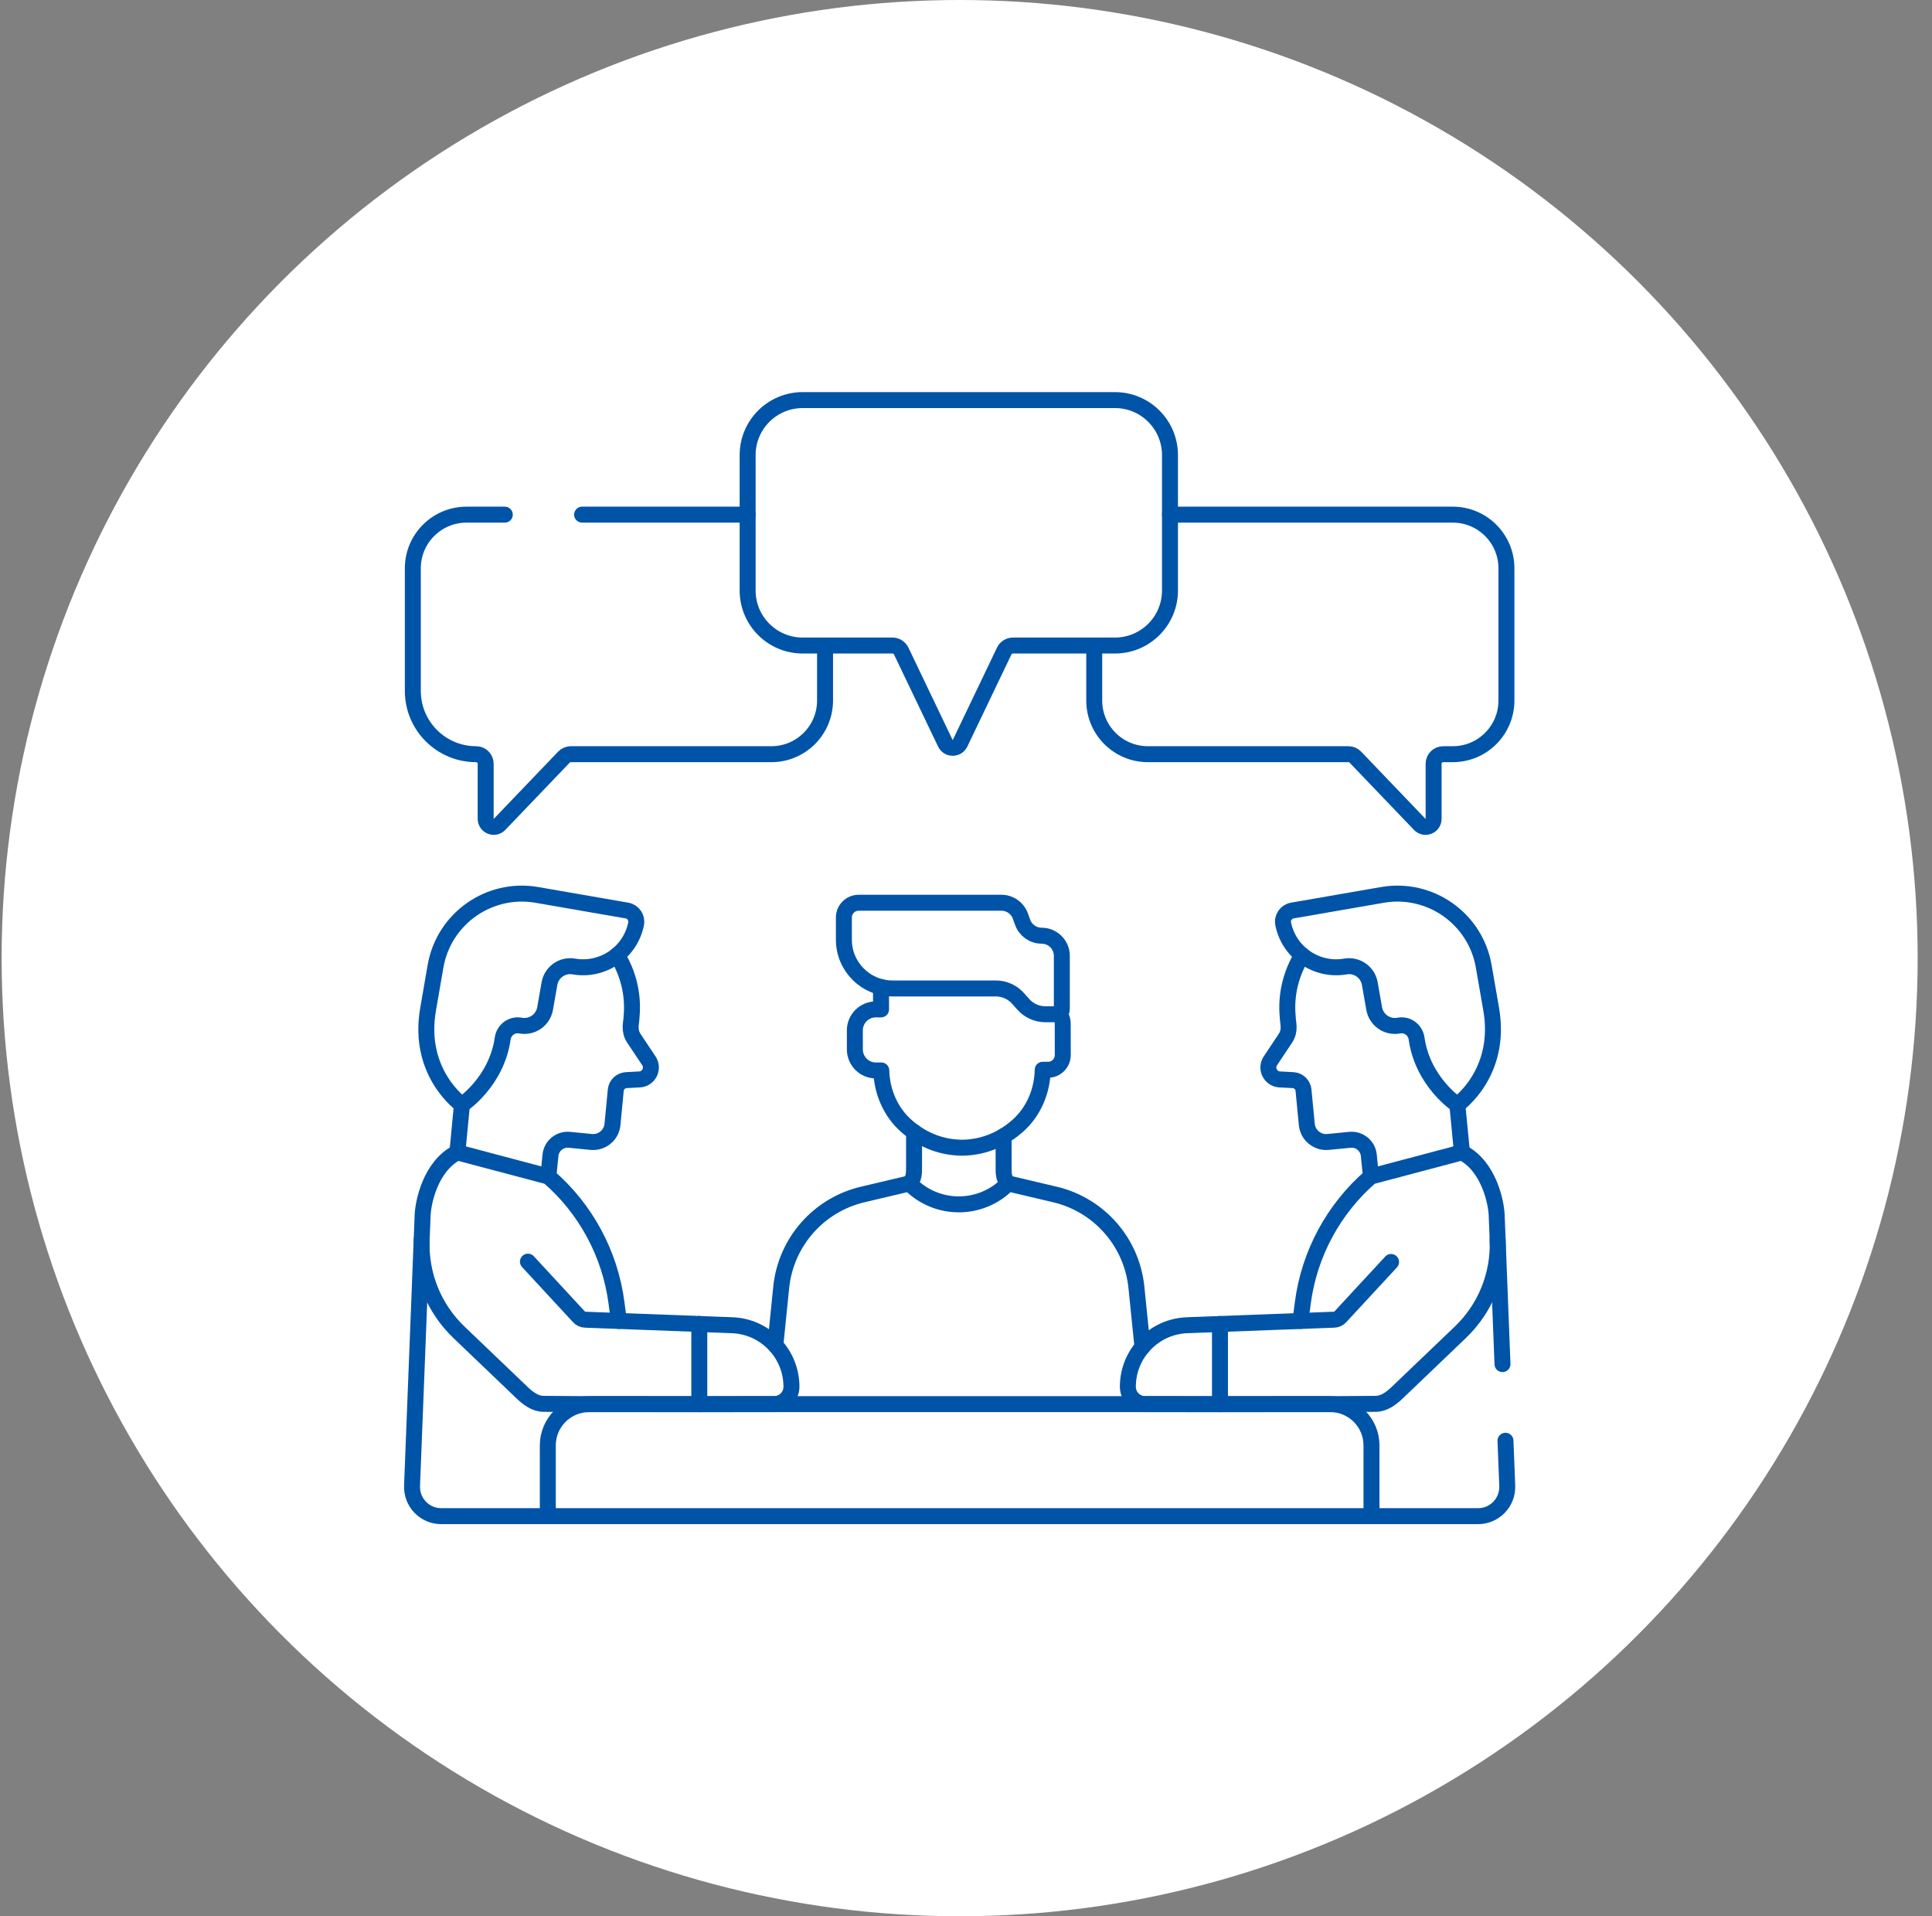
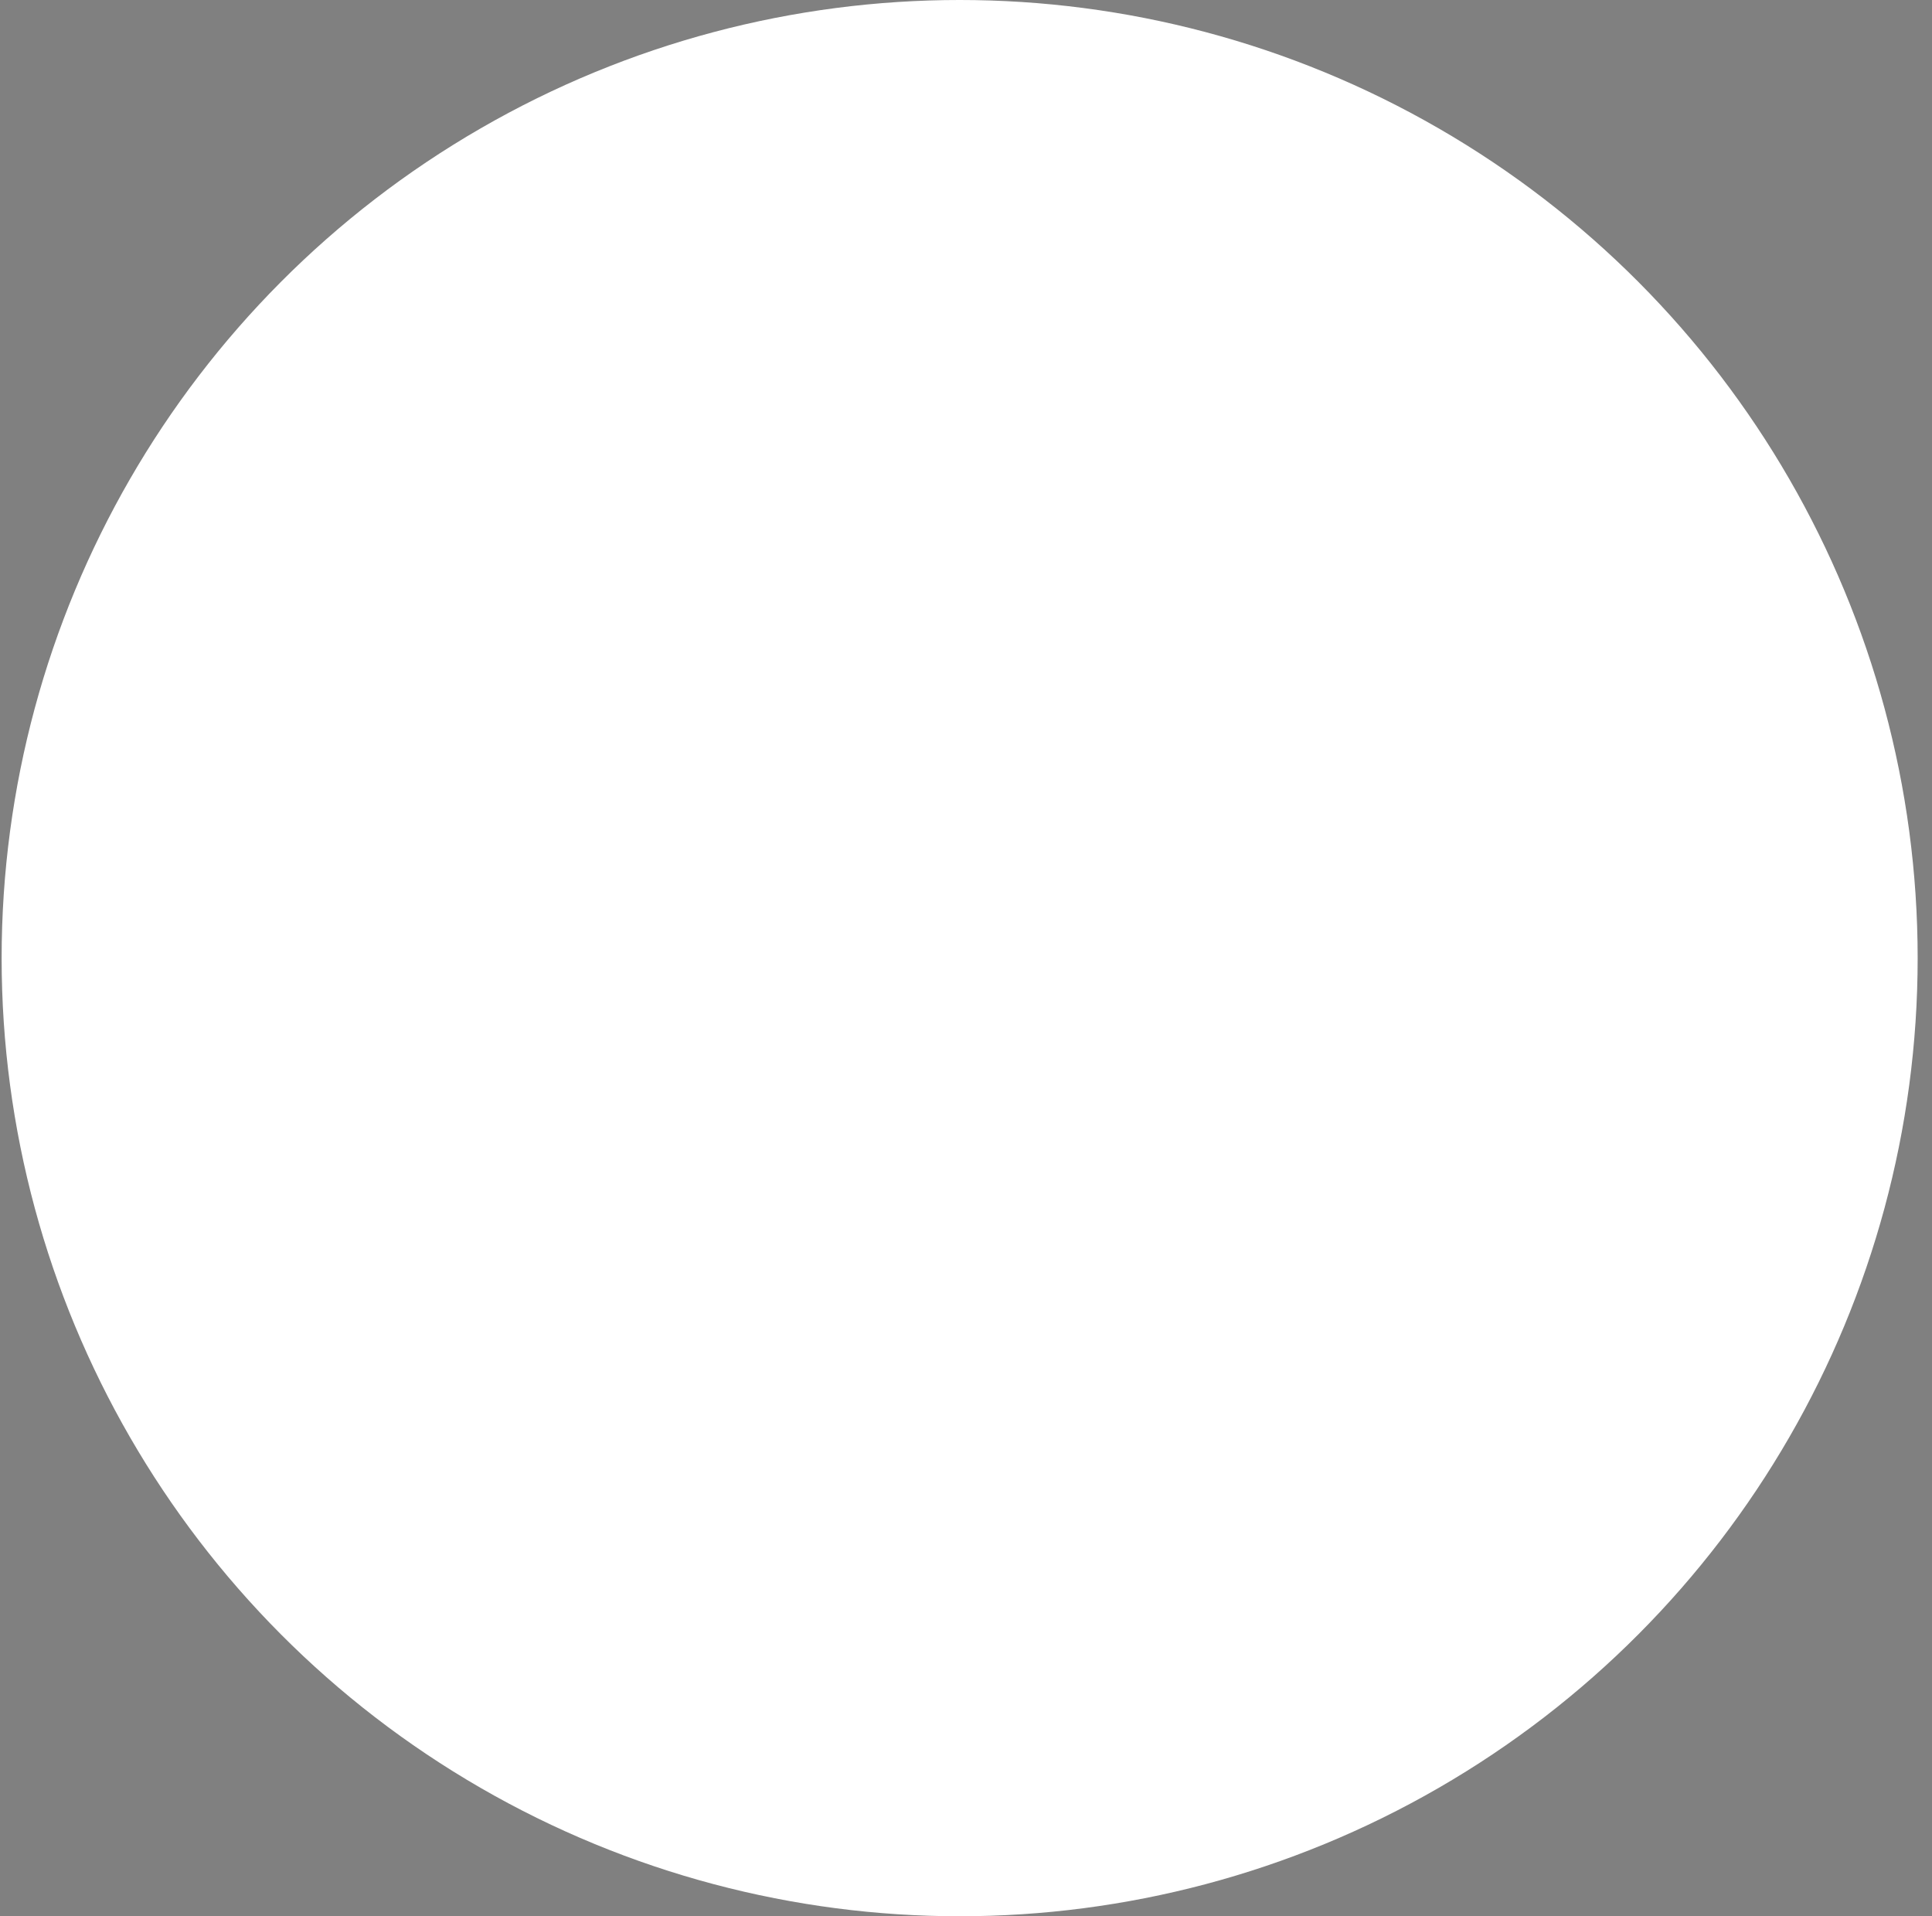
<svg xmlns="http://www.w3.org/2000/svg" width="121" height="120" viewBox="0 0 121 120" fill="none">
  <rect x="0" y="0" width="121" height="120" fill="#808080" stroke="none" />
  <circle cx="60.102" cy="60" r="60" fill="white" />
  <mask id="mask0_2645_5325" style="mask-type:luminance" maskUnits="userSpaceOnUse" x="24" y="24" width="73" height="72">
-     <path d="M95.602 95.5V24.5H24.602V95.5H95.602Z" fill="white" stroke="white" />
-   </mask>
+     </mask>
  <g mask="url(#mask0_2645_5325)">
    <path d="M69.83 25.055H50.269C48.367 25.055 46.824 26.597 46.824 28.499V36.979C46.824 38.882 48.367 40.424 50.269 40.424H55.89C56.127 40.424 56.342 40.56 56.444 40.773L59.202 46.535C59.389 46.927 59.946 46.927 60.133 46.535L62.891 40.773C62.993 40.56 63.208 40.424 63.445 40.424H69.83C71.732 40.424 73.275 38.882 73.275 36.979V28.499C73.275 26.597 71.732 25.055 69.83 25.055Z" stroke="#0054A7" stroke-miterlimit="10" stroke-linecap="round" stroke-linejoin="round" />
    <path d="M31.615 32.228H29.218C27.361 32.228 25.855 33.733 25.855 35.59V43.267C25.855 45.455 27.629 47.229 29.817 47.229C30.148 47.229 30.417 47.497 30.417 47.828V51.276C30.417 51.73 30.971 51.953 31.285 51.625L35.317 47.414C35.43 47.295 35.587 47.229 35.75 47.229H48.309C50.166 47.229 51.672 45.724 51.672 43.867V40.424" stroke="#0054A7" stroke-miterlimit="10" stroke-linecap="round" stroke-linejoin="round" />
-     <path d="M46.826 32.228H36.457" stroke="#0054A7" stroke-miterlimit="10" stroke-linecap="round" stroke-linejoin="round" />
    <path d="M68.531 40.424V43.867C68.531 45.724 70.037 47.229 71.893 47.229H84.453C84.616 47.229 84.773 47.296 84.886 47.414L88.918 51.625C89.232 51.953 89.786 51.73 89.786 51.276V47.828C89.786 47.497 90.055 47.229 90.386 47.229H90.985C92.842 47.229 94.347 45.724 94.347 43.867V35.59C94.347 33.733 92.842 32.228 90.985 32.228H73.275" stroke="#0054A7" stroke-miterlimit="10" stroke-linecap="round" stroke-linejoin="round" />
    <path d="M94.1 85.422L93.743 76.272C93.743 75.336 93.245 73.012 91.558 72.165L85.86 73.675C83.515 75.701 81.996 78.518 81.594 81.59L81.445 82.721" stroke="#0054A7" stroke-miterlimit="10" stroke-linecap="round" stroke-linejoin="round" />
    <path d="M85.894 94.945H92.564C93.605 94.948 94.439 94.084 94.398 93.043L94.288 90.223" stroke="#0054A7" stroke-miterlimit="10" stroke-linecap="round" stroke-linejoin="round" />
-     <path d="M38.759 82.721L38.611 81.59C38.208 78.518 36.69 75.7 34.344 73.675L28.646 72.165C26.96 73.012 26.462 75.336 26.462 76.272L25.806 93.043C25.765 94.084 26.599 94.948 27.64 94.945H34.31" stroke="#0054A7" stroke-miterlimit="10" stroke-linecap="round" stroke-linejoin="round" />
    <path d="M26.409 77.645C26.321 79.819 27.171 81.926 28.744 83.43L32.714 87.228C33.082 87.58 33.537 87.911 34.047 87.911C34.072 87.911 36.015 87.928 36.893 87.93C40.561 87.938 48.497 87.93 48.497 87.93C49.093 87.912 49.568 87.438 49.568 86.841C49.568 84.755 47.908 83.047 45.823 82.987L36.653 82.642C36.503 82.638 36.361 82.573 36.26 82.463L33.064 79.007" stroke="#0054A7" stroke-miterlimit="10" stroke-linecap="round" stroke-linejoin="round" />
    <path d="M85.895 94.945H34.309V90.514C34.309 89.087 35.465 87.93 36.893 87.93H83.311C84.738 87.93 85.895 89.087 85.895 90.514V94.945Z" stroke="#0054A7" stroke-miterlimit="10" stroke-linecap="round" stroke-linejoin="round" />
    <path d="M93.796 77.645C93.883 79.819 93.033 81.926 91.461 83.43L87.49 87.228C87.122 87.58 86.667 87.911 86.157 87.911C86.132 87.911 84.189 87.928 83.311 87.93C79.644 87.938 71.707 87.93 71.707 87.93C71.111 87.912 70.637 87.438 70.637 86.841C70.637 84.755 72.296 83.047 74.381 82.987L83.551 82.642C83.701 82.638 83.843 82.573 83.944 82.463L87.122 79.027" stroke="#0054A7" stroke-miterlimit="10" stroke-linecap="round" stroke-linejoin="round" />
    <path d="M43.797 87.933V82.911" stroke="#0054A7" stroke-miterlimit="10" stroke-linecap="round" stroke-linejoin="round" />
    <path d="M76.406 87.933V82.911" stroke="#0054A7" stroke-miterlimit="10" stroke-linecap="round" stroke-linejoin="round" />
    <path d="M71.552 84.348L71.173 80.616C70.885 77.788 68.837 75.454 66.071 74.801L63.14 74.109C61.441 75.856 58.659 75.856 56.96 74.109L54.029 74.801C51.263 75.454 49.214 77.788 48.927 80.616L48.559 84.242" stroke="#0054A7" stroke-miterlimit="10" stroke-linecap="round" stroke-linejoin="round" />
    <path d="M26.81 63.206L27.276 60.513C27.794 57.526 30.636 55.523 33.624 56.041L39.263 57.019C39.657 57.087 39.916 57.467 39.837 57.859C39.471 59.656 37.743 60.837 35.936 60.523C35.22 60.4 34.539 60.878 34.413 61.594L34.139 63.157C34.013 63.873 33.332 64.352 32.616 64.227L32.583 64.221C32.053 64.129 31.561 64.499 31.484 65.031C31.09 67.776 28.931 69.183 28.931 69.183C28.931 69.183 26.114 67.217 26.81 63.206Z" stroke="#0054A7" stroke-miterlimit="10" stroke-linecap="round" stroke-linejoin="round" />
    <path d="M34.344 73.675L34.475 72.349C34.533 71.755 35.06 71.32 35.654 71.377L37.028 71.511C37.699 71.576 38.295 71.085 38.359 70.415L38.565 68.27C38.598 67.926 38.878 67.658 39.223 67.64L40.054 67.596C40.635 67.566 40.961 66.915 40.639 66.431L39.699 65.02C39.36 64.502 39.55 64.045 39.553 63.68C39.688 62.277 39.341 60.933 38.649 59.817" stroke="#0054A7" stroke-miterlimit="10" stroke-linecap="round" stroke-linejoin="round" />
    <path d="M28.931 69.183L28.645 72.165" stroke="#0054A7" stroke-miterlimit="10" stroke-linecap="round" stroke-linejoin="round" />
    <path d="M65.238 58.595C64.705 58.595 64.23 58.261 64.049 57.761L63.906 57.367C63.725 56.866 63.25 56.532 62.718 56.532H53.775C53.265 56.532 52.852 56.946 52.852 57.455V58.847C52.852 60.533 54.218 61.899 55.904 61.899H62.367C62.903 61.899 63.412 62.129 63.766 62.53L64.078 62.883C64.432 63.285 64.941 63.515 65.476 63.515H66.179C66.358 63.515 66.502 63.37 66.502 63.192V59.859C66.502 59.161 65.936 58.595 65.238 58.595Z" stroke="#0054A7" stroke-miterlimit="10" stroke-linecap="round" stroke-linejoin="round" />
    <path d="M55.175 61.811C55.175 61.814 55.175 61.817 55.175 61.819L55.179 62.799L55.181 63.209L54.855 63.209C54.127 63.209 53.538 63.799 53.539 64.526L53.54 65.719C53.541 66.446 54.13 67.035 54.857 67.034L55.194 67.034C55.228 68.378 55.792 69.67 56.804 70.544C57.619 71.248 58.762 71.861 60.27 71.872C61.777 71.848 62.915 71.226 63.724 70.515C64.729 69.632 65.281 68.335 65.304 66.991L65.65 66.99C66.156 66.987 66.564 66.571 66.561 66.059L66.557 64.086C66.556 63.853 66.469 63.64 66.327 63.477" stroke="#0054A7" stroke-miterlimit="10" stroke-linecap="round" stroke-linejoin="round" />
    <path d="M57.247 70.89V72.988C57.247 73.471 57.253 73.817 56.961 74.109" stroke="#0054A7" stroke-miterlimit="10" stroke-linecap="round" stroke-linejoin="round" />
    <path d="M63.142 74.109C62.836 73.803 62.856 73.471 62.856 72.988V71.147" stroke="#0054A7" stroke-miterlimit="10" stroke-linecap="round" stroke-linejoin="round" />
    <path d="M93.393 63.206L92.926 60.513C92.409 57.526 89.567 55.523 86.579 56.041L80.94 57.019C80.546 57.087 80.286 57.467 80.366 57.859C80.731 59.656 82.46 60.837 84.267 60.523C84.983 60.4 85.664 60.878 85.789 61.594L86.064 63.157C86.189 63.873 86.871 64.352 87.587 64.227C87.598 64.225 87.609 64.223 87.62 64.221C88.15 64.129 88.642 64.499 88.719 65.031C89.113 67.776 91.272 69.183 91.272 69.183C91.272 69.183 94.088 67.217 93.393 63.206Z" stroke="#0054A7" stroke-miterlimit="10" stroke-linecap="round" stroke-linejoin="round" />
    <path d="M91.56 72.165L91.273 69.183" stroke="#0054A7" stroke-miterlimit="10" stroke-linecap="round" stroke-linejoin="round" />
    <path d="M81.555 59.817C80.862 60.933 80.516 62.278 80.65 63.68C80.653 64.045 80.844 64.503 80.504 65.02L79.564 66.431C79.242 66.915 79.569 67.566 80.149 67.596L80.981 67.64C81.326 67.658 81.605 67.926 81.638 68.27L81.844 70.415C81.909 71.085 82.505 71.576 83.175 71.511L84.549 71.377C85.143 71.32 85.671 71.755 85.728 72.349L85.86 73.675" stroke="#0054A7" stroke-miterlimit="10" stroke-linecap="round" stroke-linejoin="round" />
  </g>
</svg>